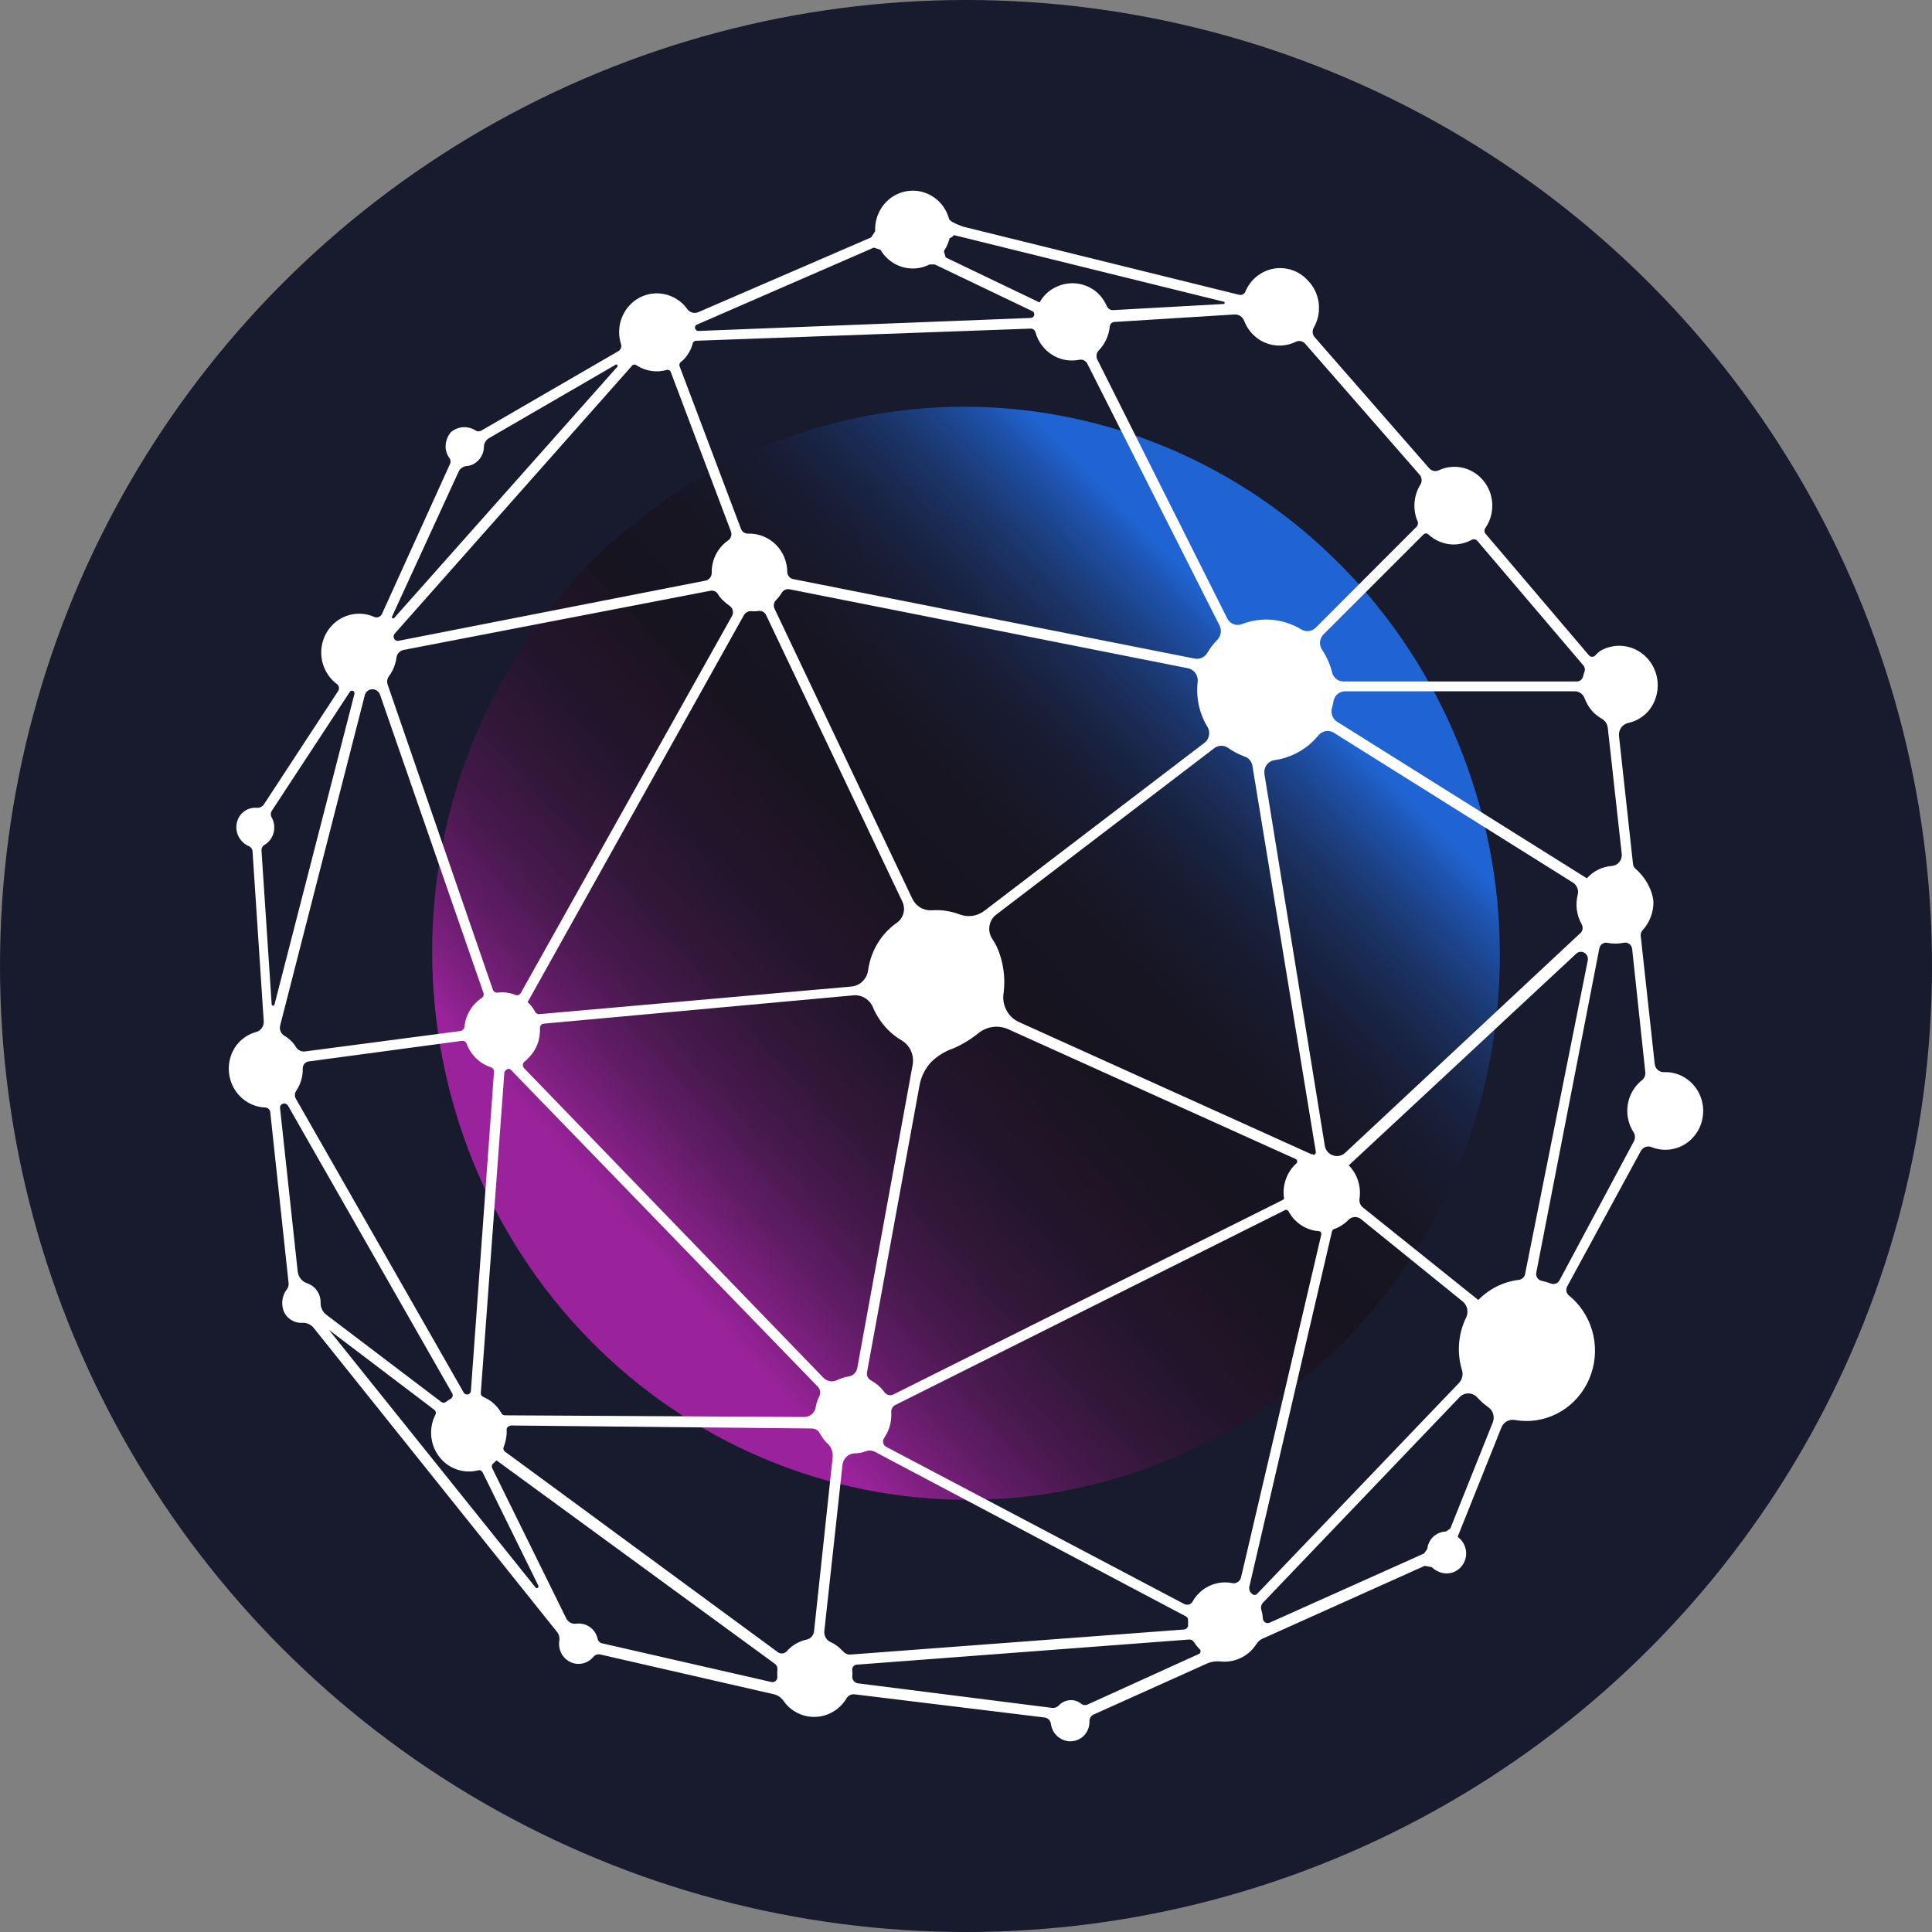
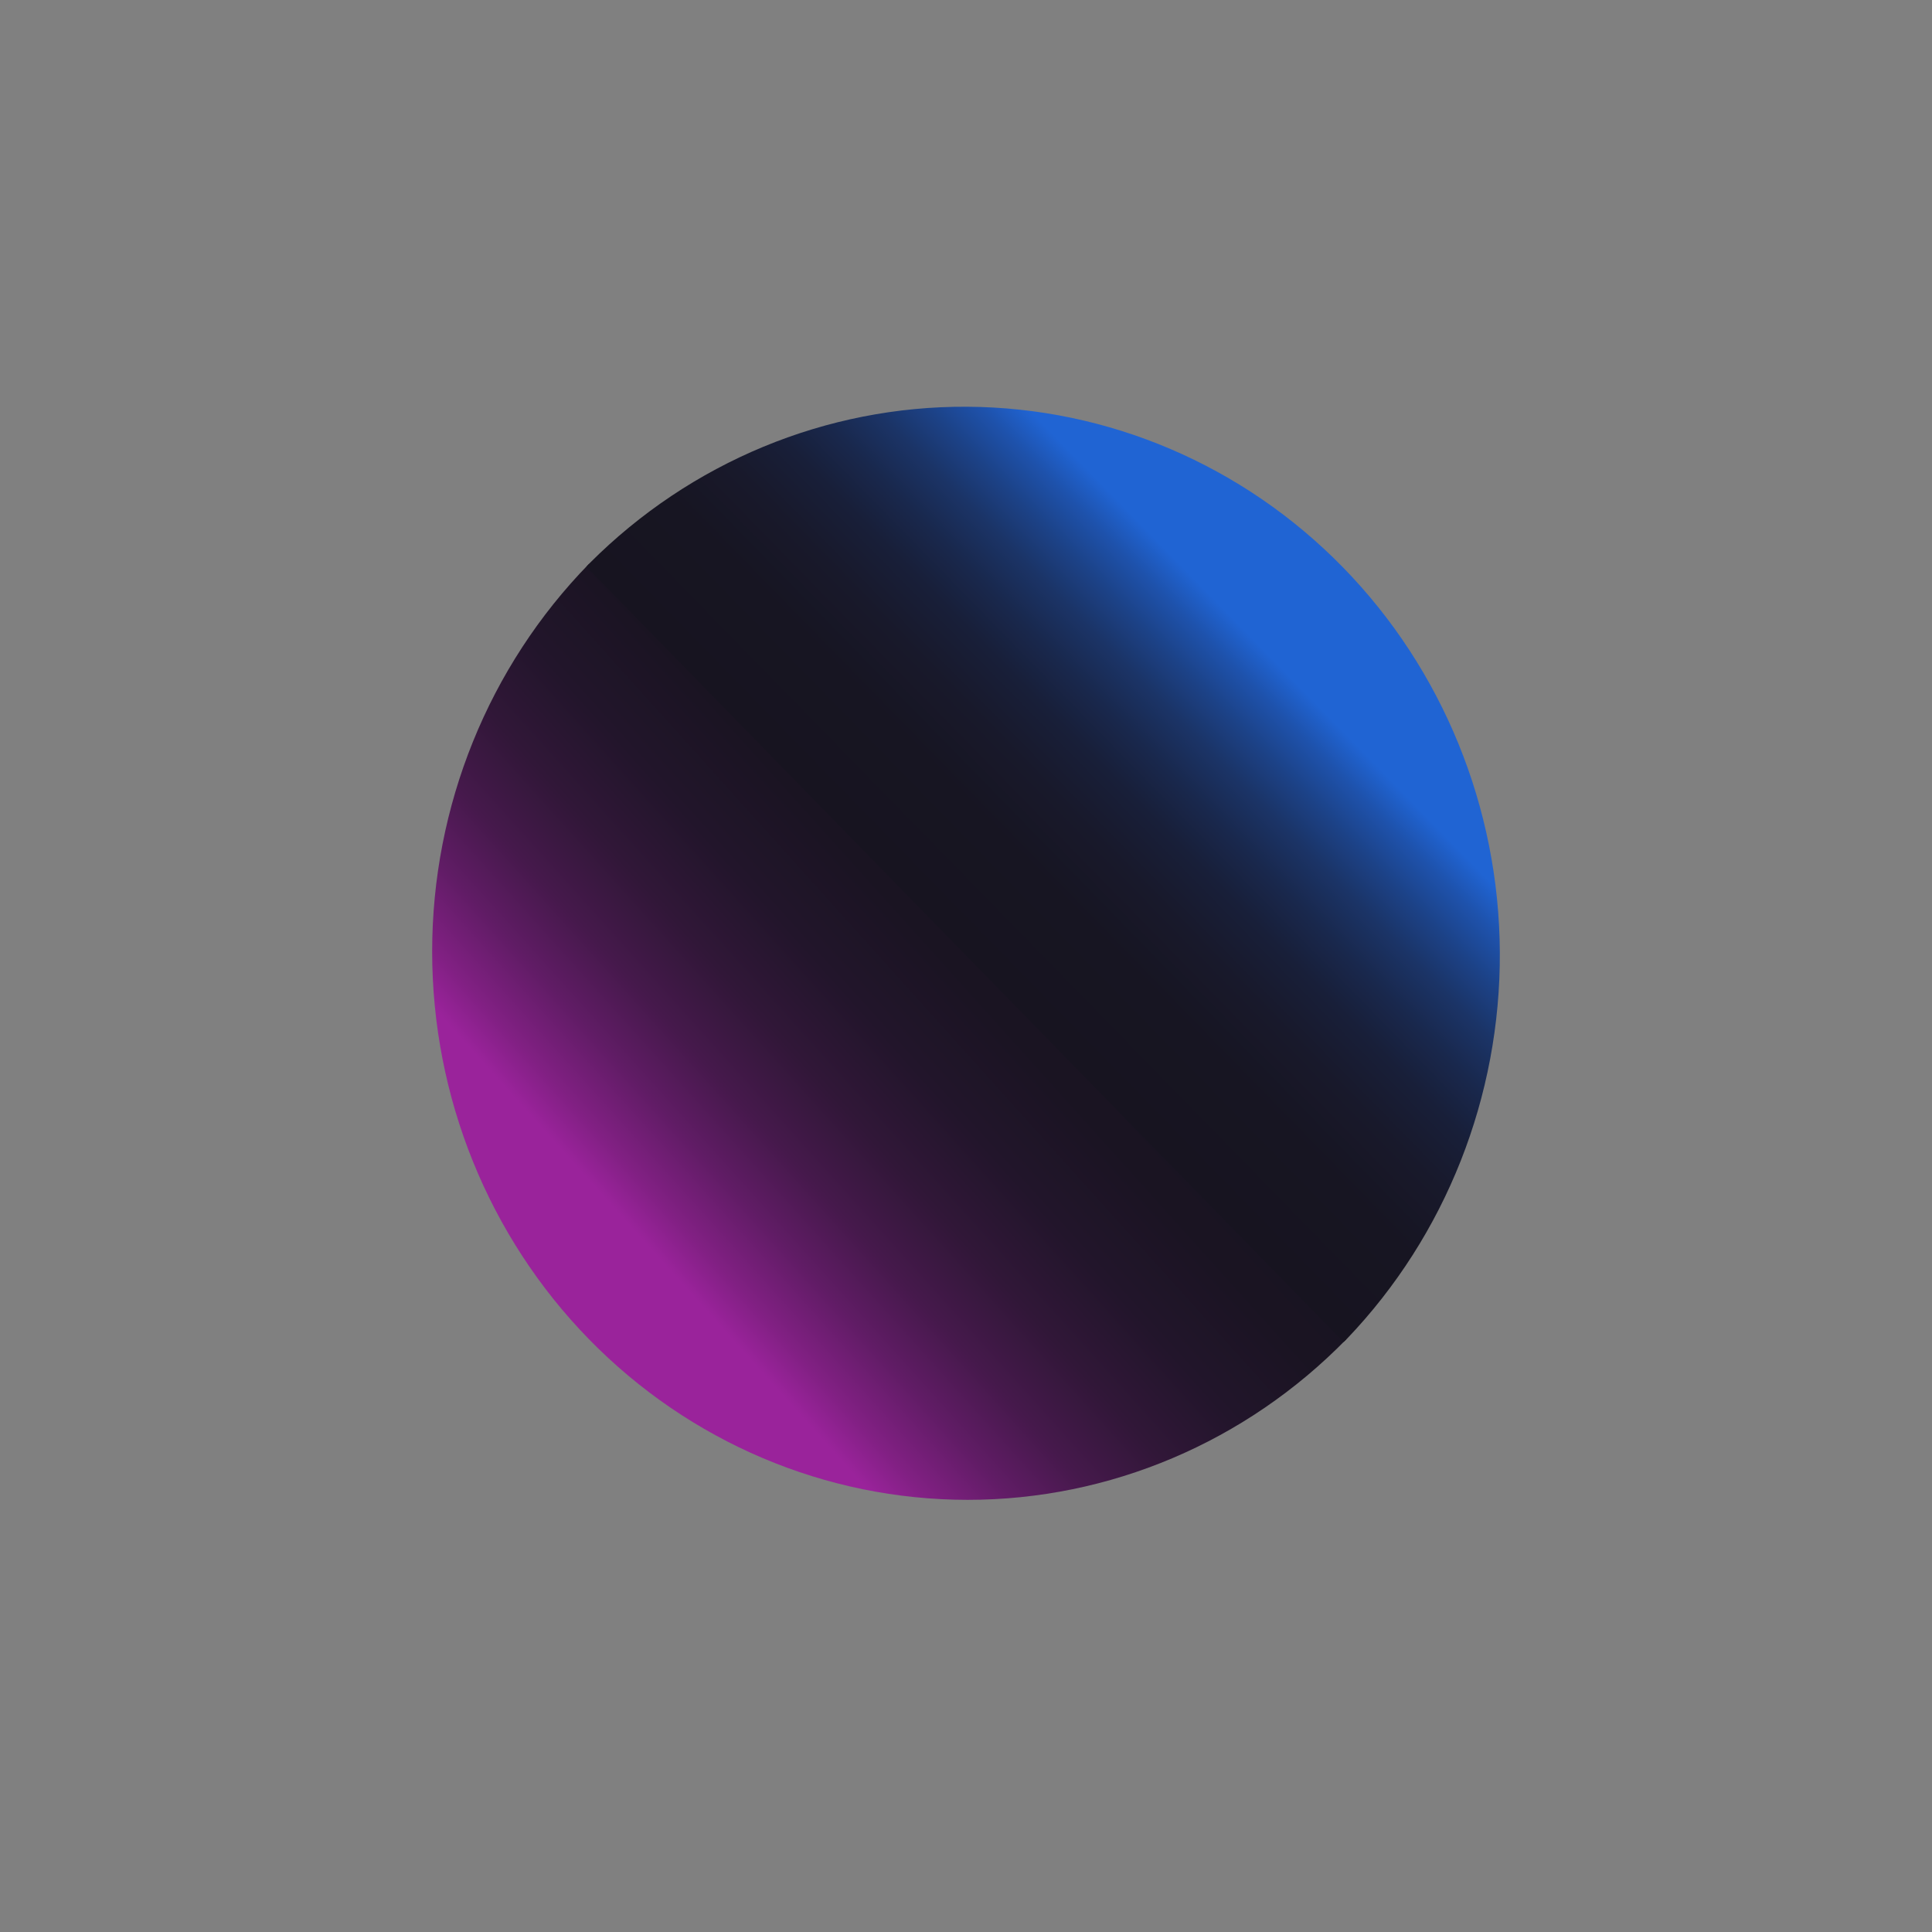
<svg xmlns="http://www.w3.org/2000/svg" width="76" height="76" viewBox="0 0 76 76" fill="none">
  <rect x="0" y="0" width="76" height="76" fill="#808080" stroke="none" />
  <style>
      .bg-circle {
          fill: #181A2D;
      }

      @media (prefers-color-scheme: dark) {
          .bg-circle {
              fill: transparent;
          }
      }
  </style>
-   <circle class="bg-circle" cx="38" cy="38" r="38" fill="#181A2D" />
  <path d="M23.172 22.178C19.221 26.223 17.001 31.709 17 37.429C16.999 43.15 19.218 48.636 23.168 52.681C27.119 56.726 32.476 58.999 38.063 59C43.65 59.001 49.009 56.729 52.96 52.684L23.172 22.178Z" fill="url(#paint0_linear_2_19)" />
  <path d="M23.196 22.153L23.066 22.293L52.854 52.793L52.991 52.659C56.871 48.598 59.03 43.135 59 37.455C58.969 31.774 56.752 26.335 52.829 22.318C48.906 18.302 43.594 16.031 38.046 16C32.498 15.969 27.162 18.18 23.196 22.153Z" fill="url(#paint1_linear_2_19)" />
-   <path d="M51.447 11.032C51.278 10.846 51.066 10.706 50.83 10.625C50.595 10.544 50.343 10.525 50.099 10.569C49.854 10.614 49.624 10.72 49.43 10.879C49.236 11.037 49.083 11.243 48.986 11.478C48.966 11.524 48.93 11.56 48.886 11.582C48.841 11.603 48.791 11.608 48.743 11.596L37.878 8.914C37.462 8.757 37.411 8.704 37.341 8.632C37.247 8.269 37.026 7.954 36.719 7.748C36.412 7.542 36.041 7.46 35.679 7.518C35.317 7.576 34.989 7.769 34.757 8.061C34.526 8.353 34.408 8.722 34.426 9.098L34.267 9.34L27.473 12.278C27.398 12.312 27.314 12.319 27.235 12.297C27.156 12.276 27.086 12.227 27.038 12.16C26.921 11.993 26.77 11.855 26.597 11.753C26.337 11.595 26.037 11.521 25.735 11.543C25.434 11.565 25.146 11.68 24.91 11.874C24.675 12.068 24.503 12.331 24.417 12.628C24.331 12.925 24.335 13.242 24.43 13.537C24.447 13.59 24.444 13.648 24.423 13.699C24.402 13.751 24.364 13.793 24.315 13.819L18.933 16.939C18.9 16.959 18.863 16.969 18.825 16.969C18.787 16.969 18.749 16.959 18.716 16.939C18.567 16.841 18.391 16.794 18.213 16.806C18.036 16.818 17.867 16.888 17.732 17.005C17.657 17.095 17.601 17.199 17.567 17.312C17.533 17.425 17.521 17.543 17.534 17.661C17.554 17.799 17.609 17.93 17.694 18.041C17.714 18.076 17.724 18.115 17.724 18.156C17.724 18.196 17.714 18.236 17.694 18.27L15.028 24.145C15.015 24.175 14.996 24.201 14.973 24.223C14.95 24.245 14.923 24.262 14.893 24.273C14.863 24.285 14.831 24.289 14.8 24.288C14.768 24.286 14.737 24.277 14.709 24.263C14.409 24.132 14.076 24.106 13.761 24.188C13.445 24.27 13.164 24.455 12.961 24.716C12.758 24.977 12.644 25.299 12.637 25.633C12.629 25.967 12.728 26.294 12.919 26.564C13.012 26.699 13.127 26.817 13.258 26.912C13.298 26.942 13.325 26.987 13.333 27.037C13.341 27.087 13.33 27.139 13.303 27.181L10.388 31.633C10.357 31.68 10.315 31.717 10.266 31.743C10.217 31.768 10.162 31.78 10.107 31.777C9.987 31.766 9.867 31.785 9.755 31.832C9.644 31.879 9.546 31.952 9.468 32.046C9.357 32.186 9.297 32.361 9.297 32.541C9.297 32.721 9.357 32.896 9.468 33.036C9.551 33.146 9.661 33.232 9.787 33.285C9.828 33.301 9.863 33.329 9.889 33.365C9.915 33.401 9.931 33.444 9.934 33.488L10.375 40.176C10.38 40.27 10.354 40.362 10.3 40.439C10.247 40.515 10.169 40.57 10.081 40.595C9.769 40.678 9.492 40.865 9.295 41.127C9.133 41.349 9.034 41.613 9.007 41.89C8.981 42.166 9.028 42.445 9.144 42.696C9.261 42.947 9.442 43.16 9.668 43.313C9.893 43.467 10.156 43.554 10.426 43.566C10.476 43.565 10.525 43.584 10.563 43.617C10.6 43.651 10.625 43.698 10.631 43.749L11.353 50.476C11.358 50.518 11.355 50.56 11.344 50.601C11.334 50.641 11.315 50.679 11.289 50.712C11.217 50.803 11.164 50.908 11.134 51.021C11.103 51.134 11.095 51.252 11.11 51.368C11.121 51.49 11.161 51.607 11.229 51.708C11.296 51.809 11.387 51.89 11.494 51.945C11.614 52.014 11.752 52.045 11.89 52.037C11.974 52.031 12.059 52.047 12.136 52.081C12.214 52.115 12.283 52.167 12.337 52.233L21.925 64.212C21.959 64.258 21.984 64.311 21.997 64.368C22.01 64.424 22.012 64.483 22.001 64.54C21.977 64.695 21.998 64.855 22.062 64.998C22.126 65.14 22.231 65.26 22.363 65.341C22.494 65.423 22.646 65.462 22.799 65.453C22.953 65.445 23.1 65.389 23.222 65.294C23.265 65.262 23.303 65.224 23.337 65.182C23.37 65.141 23.414 65.109 23.464 65.092C23.514 65.075 23.567 65.072 23.618 65.084L30.457 66.651C30.601 66.689 30.728 66.777 30.815 66.9C30.924 67.061 31.063 67.197 31.224 67.3C31.392 67.409 31.579 67.483 31.774 67.518C31.97 67.552 32.17 67.546 32.363 67.501C32.557 67.455 32.739 67.37 32.9 67.251C33.061 67.132 33.198 66.982 33.302 66.808C33.334 66.753 33.381 66.708 33.438 66.68C33.495 66.652 33.559 66.642 33.621 66.651L41.093 67.562C41.156 67.571 41.215 67.6 41.26 67.647C41.305 67.693 41.334 67.753 41.342 67.818C41.356 67.928 41.393 68.034 41.45 68.128C41.508 68.222 41.584 68.302 41.674 68.362C41.801 68.452 41.952 68.5 42.106 68.5C42.26 68.5 42.41 68.452 42.537 68.362C42.64 68.29 42.723 68.191 42.779 68.077C42.835 67.962 42.862 67.835 42.857 67.707C42.855 67.651 42.87 67.596 42.9 67.549C42.93 67.502 42.973 67.466 43.023 67.444L47.497 65.432C47.665 65.362 47.848 65.337 48.028 65.359C48.247 65.381 48.468 65.352 48.676 65.276C48.883 65.201 49.072 65.079 49.229 64.92C49.302 64.843 49.369 64.76 49.427 64.671C49.481 64.582 49.559 64.511 49.651 64.468L56.043 61.596L56.324 61.648C56.401 61.725 56.492 61.785 56.592 61.825C56.76 61.903 56.95 61.916 57.126 61.862C57.303 61.809 57.454 61.691 57.553 61.532C57.653 61.373 57.693 61.183 57.667 60.996C57.64 60.809 57.549 60.638 57.41 60.514L57.34 60.455L59.059 56.161C59.1 56.055 59.175 55.968 59.272 55.913C59.369 55.858 59.481 55.839 59.59 55.859C60.149 55.958 60.725 55.873 61.235 55.616C61.744 55.359 62.162 54.944 62.428 54.43C62.695 53.916 62.796 53.328 62.718 52.751C62.64 52.174 62.386 51.637 61.993 51.217C61.908 51.125 61.816 51.04 61.718 50.961C61.668 50.92 61.633 50.862 61.62 50.797C61.608 50.733 61.617 50.665 61.648 50.607L64.543 45.283C64.583 45.207 64.649 45.149 64.728 45.12C64.807 45.091 64.894 45.093 64.972 45.126C65.178 45.208 65.399 45.242 65.62 45.225C65.841 45.209 66.055 45.142 66.248 45.03C66.44 44.917 66.606 44.762 66.732 44.576C66.859 44.39 66.943 44.177 66.98 43.953C67.016 43.729 67.003 43.5 66.942 43.281C66.882 43.063 66.774 42.862 66.627 42.691C66.481 42.521 66.299 42.386 66.096 42.297C65.892 42.208 65.672 42.166 65.451 42.176C65.364 42.178 65.279 42.147 65.213 42.089C65.147 42.031 65.104 41.95 65.093 41.861L64.543 36.825C64.537 36.786 64.54 36.745 64.551 36.706C64.562 36.668 64.581 36.632 64.607 36.602C64.89 36.299 65.046 35.895 65.042 35.475C65.028 35.312 64.99 35.153 64.927 35.003C64.8 34.686 64.6 34.404 64.345 34.183C64.314 34.158 64.287 34.126 64.269 34.09C64.25 34.054 64.239 34.014 64.237 33.973L63.687 28.951C63.675 28.835 63.706 28.718 63.773 28.623C63.84 28.529 63.939 28.463 64.051 28.44C64.367 28.372 64.652 28.199 64.863 27.948C65.089 27.668 65.212 27.315 65.211 26.951C65.21 26.587 65.084 26.236 64.856 25.957C64.628 25.679 64.311 25.491 63.962 25.427C63.613 25.363 63.253 25.427 62.945 25.607C62.878 25.657 62.816 25.714 62.76 25.778C62.744 25.796 62.724 25.811 62.702 25.821C62.68 25.831 62.656 25.836 62.632 25.836C62.608 25.836 62.584 25.831 62.562 25.821C62.54 25.811 62.521 25.796 62.504 25.778L58.433 20.991C58.408 20.96 58.395 20.921 58.395 20.88C58.395 20.839 58.408 20.8 58.433 20.768C58.621 20.494 58.715 20.164 58.702 19.829C58.689 19.495 58.569 19.174 58.36 18.916C58.152 18.658 57.866 18.478 57.548 18.402C57.23 18.327 56.896 18.361 56.599 18.5C56.536 18.53 56.465 18.538 56.398 18.524C56.33 18.51 56.268 18.474 56.221 18.421L51.696 13.242C51.658 13.186 51.637 13.12 51.637 13.052C51.637 12.983 51.658 12.917 51.696 12.861C51.855 12.57 51.917 12.234 51.872 11.904C51.827 11.573 51.678 11.267 51.447 11.032V11.032ZM55.742 20.703L51.76 24.689C51.686 24.764 51.59 24.811 51.488 24.824C51.385 24.837 51.281 24.815 51.191 24.761C50.842 24.549 50.45 24.419 50.045 24.383C49.64 24.347 49.232 24.404 48.852 24.552C48.746 24.594 48.629 24.594 48.523 24.553C48.417 24.512 48.329 24.432 48.277 24.329L43.164 14.14C43.135 14.081 43.126 14.014 43.138 13.949C43.149 13.884 43.181 13.824 43.228 13.779V13.779C43.471 13.526 43.622 13.195 43.656 12.842C43.66 12.794 43.682 12.75 43.716 12.717C43.75 12.685 43.795 12.666 43.841 12.665L48.565 12.37C48.645 12.365 48.725 12.387 48.792 12.432C48.86 12.476 48.912 12.542 48.942 12.619C49.016 12.815 49.129 12.994 49.273 13.143C49.418 13.293 49.591 13.41 49.782 13.488C49.973 13.565 50.177 13.601 50.382 13.594C50.587 13.587 50.789 13.536 50.974 13.445C51.036 13.415 51.105 13.406 51.172 13.42C51.239 13.434 51.3 13.471 51.345 13.524L55.857 18.69C55.9 18.747 55.924 18.818 55.924 18.89C55.924 18.962 55.9 19.033 55.857 19.09C55.739 19.291 55.667 19.517 55.646 19.751C55.625 19.985 55.656 20.221 55.736 20.441C55.763 20.479 55.778 20.524 55.779 20.571C55.78 20.618 55.767 20.664 55.742 20.703ZM40.537 12.927C40.582 12.924 40.626 12.938 40.663 12.965C40.699 12.993 40.724 13.033 40.735 13.078C40.838 13.445 41.072 13.759 41.391 13.959C41.709 14.158 42.088 14.227 42.454 14.153C42.517 14.139 42.583 14.147 42.64 14.175C42.698 14.204 42.745 14.251 42.774 14.31L47.97 24.598C48.018 24.689 48.035 24.794 48.02 24.897C48.005 24.999 47.959 25.095 47.887 25.168V25.168C47.734 25.323 47.601 25.497 47.491 25.686C47.441 25.769 47.368 25.834 47.281 25.874C47.195 25.914 47.098 25.926 47.005 25.909L31.205 22.781C31.138 22.769 31.077 22.732 31.034 22.678C30.991 22.624 30.968 22.556 30.969 22.486C30.962 22.092 30.806 21.716 30.534 21.437C30.389 21.29 30.216 21.175 30.026 21.098C29.836 21.021 29.632 20.985 29.428 20.991C29.368 20.994 29.308 20.977 29.258 20.943C29.207 20.909 29.169 20.859 29.147 20.801L26.731 14.402C26.723 14.376 26.722 14.348 26.729 14.321C26.735 14.294 26.75 14.27 26.769 14.251L26.891 14.146C27.067 13.965 27.193 13.739 27.255 13.491C27.266 13.467 27.283 13.446 27.305 13.431C27.326 13.416 27.351 13.408 27.377 13.405L40.537 12.927ZM37.526 9.249L48.149 11.871C48.157 11.875 48.164 11.881 48.169 11.888C48.175 11.896 48.177 11.905 48.177 11.914C48.177 11.923 48.175 11.932 48.169 11.94C48.164 11.947 48.157 11.953 48.149 11.957L43.796 12.199C43.743 12.204 43.69 12.191 43.644 12.163C43.598 12.134 43.562 12.092 43.541 12.042C43.453 11.84 43.324 11.659 43.164 11.511C42.941 11.317 42.669 11.193 42.38 11.155C42.091 11.116 41.797 11.165 41.534 11.294C41.264 11.421 41.04 11.632 40.895 11.898L37.2 10.127L37.13 9.878C37.234 9.725 37.31 9.554 37.354 9.373C37.421 9.348 37.481 9.305 37.526 9.249V9.249ZM51.971 48.588L48.82 62.048C48.802 62.123 48.757 62.188 48.694 62.231C48.632 62.273 48.556 62.29 48.481 62.278C48.243 62.228 47.996 62.239 47.763 62.312C47.529 62.384 47.318 62.514 47.146 62.691C47.054 62.781 46.977 62.885 46.916 62.999C46.883 63.056 46.831 63.099 46.769 63.117C46.707 63.135 46.64 63.128 46.583 63.097L34.861 56.915C34.831 56.899 34.805 56.876 34.784 56.849C34.764 56.822 34.749 56.79 34.742 56.756C34.735 56.722 34.735 56.687 34.742 56.654C34.749 56.62 34.764 56.588 34.784 56.561L34.893 56.377C35.021 56.12 35.078 55.832 35.059 55.544C35.056 55.49 35.069 55.436 35.095 55.388C35.121 55.34 35.16 55.301 35.206 55.276L50.546 47.604C50.558 47.598 50.571 47.593 50.585 47.592C50.599 47.591 50.613 47.592 50.626 47.597C50.639 47.601 50.651 47.608 50.661 47.617C50.672 47.626 50.68 47.638 50.687 47.65C50.754 47.775 50.838 47.89 50.936 47.991C51.183 48.244 51.509 48.399 51.856 48.431C51.874 48.427 51.892 48.429 51.909 48.435C51.926 48.441 51.941 48.452 51.952 48.465C51.964 48.479 51.972 48.496 51.975 48.514C51.978 48.532 51.977 48.551 51.971 48.568V48.588ZM30.125 24.171L35.494 35.462C35.564 35.605 35.58 35.769 35.54 35.923C35.5 36.078 35.406 36.212 35.276 36.301C34.975 36.513 34.719 36.787 34.526 37.105C34.332 37.423 34.205 37.779 34.152 38.15C34.133 38.317 34.059 38.473 33.943 38.592C33.827 38.711 33.675 38.786 33.513 38.806L21.215 39.894C21.183 39.897 21.151 39.891 21.123 39.875C21.095 39.86 21.071 39.837 21.055 39.809C20.99 39.683 20.906 39.568 20.806 39.468L20.755 39.422L29.268 24.191C29.296 24.146 29.333 24.109 29.378 24.083C29.422 24.056 29.473 24.042 29.524 24.04C29.616 24.05 29.708 24.05 29.799 24.04C29.86 24.023 29.924 24.027 29.983 24.051C30.042 24.074 30.091 24.116 30.125 24.171V24.171ZM50.482 47.191L35.142 54.856C35.083 54.886 35.014 54.893 34.95 54.876C34.886 54.859 34.829 54.819 34.791 54.764C34.743 54.7 34.692 54.638 34.637 54.581C34.527 54.472 34.402 54.379 34.267 54.305C34.209 54.276 34.162 54.228 34.133 54.169C34.104 54.11 34.095 54.042 34.107 53.977L36.171 42.7C36.234 42.349 36.397 42.026 36.638 41.769C36.892 41.525 37.195 41.342 37.526 41.231C37.874 41.076 38.2 40.876 38.498 40.635C38.662 40.505 38.857 40.423 39.063 40.397C39.269 40.372 39.478 40.404 39.667 40.49L50.98 45.598C50.995 45.608 51.007 45.622 51.015 45.638C51.023 45.654 51.028 45.672 51.028 45.69C51.028 45.708 51.023 45.726 51.015 45.742C51.007 45.758 50.995 45.771 50.98 45.782L50.929 45.828C50.772 45.989 50.652 46.185 50.578 46.401C50.504 46.616 50.478 46.846 50.501 47.073C50.51 47.093 50.513 47.114 50.51 47.135C50.506 47.157 50.496 47.176 50.482 47.191ZM20.806 41.599C20.952 41.45 21.067 41.272 21.142 41.075C21.216 40.879 21.25 40.669 21.241 40.458C21.238 40.435 21.24 40.412 21.246 40.389C21.253 40.367 21.263 40.347 21.278 40.329C21.292 40.311 21.31 40.297 21.33 40.286C21.35 40.276 21.372 40.269 21.394 40.268L33.583 39.153C33.742 39.141 33.901 39.181 34.038 39.267C34.174 39.353 34.281 39.48 34.343 39.632C34.479 39.952 34.672 40.243 34.912 40.49C35.079 40.663 35.268 40.811 35.475 40.93C35.632 41.025 35.757 41.166 35.834 41.336C35.91 41.506 35.934 41.696 35.903 41.88L33.723 53.813C33.708 53.9 33.666 53.978 33.604 54.038C33.542 54.098 33.463 54.137 33.378 54.148C33.221 54.174 33.068 54.222 32.925 54.292C32.835 54.335 32.734 54.348 32.636 54.33C32.539 54.311 32.45 54.261 32.381 54.187L20.627 42.031C20.608 42.015 20.593 41.995 20.583 41.973C20.573 41.95 20.567 41.925 20.567 41.9C20.567 41.875 20.573 41.85 20.583 41.828C20.593 41.805 20.608 41.785 20.627 41.769C20.693 41.719 20.753 41.662 20.806 41.599V41.599ZM51.652 45.401C51.641 45.406 51.629 45.409 51.617 45.409C51.604 45.409 51.592 45.406 51.581 45.401L40.077 40.202C39.865 40.105 39.692 39.938 39.584 39.727C39.476 39.517 39.44 39.275 39.482 39.041C39.556 38.434 39.465 37.817 39.22 37.258C39.168 37.149 39.108 37.044 39.041 36.944C38.937 36.795 38.895 36.611 38.922 36.431C38.95 36.25 39.045 36.088 39.188 35.98L47.778 29.423C47.857 29.367 47.951 29.337 48.047 29.337C48.143 29.337 48.236 29.367 48.315 29.423C48.513 29.563 48.728 29.675 48.954 29.758C49.036 29.783 49.109 29.831 49.164 29.898C49.219 29.964 49.255 30.045 49.268 30.131L51.76 45.303C51.763 45.319 51.763 45.335 51.758 45.351C51.754 45.367 51.747 45.381 51.736 45.393C51.726 45.405 51.712 45.414 51.698 45.42C51.683 45.426 51.667 45.429 51.652 45.428V45.401ZM47.382 29.22L38.722 35.829C38.585 35.933 38.425 36.001 38.257 36.027C38.088 36.052 37.916 36.033 37.756 35.973C37.404 35.838 37.026 35.782 36.651 35.809C36.492 35.819 36.334 35.781 36.197 35.697C36.061 35.614 35.951 35.491 35.884 35.344L30.47 23.948C30.442 23.891 30.433 23.826 30.444 23.763C30.456 23.701 30.487 23.643 30.534 23.601V23.601C30.617 23.516 30.69 23.421 30.751 23.319C30.783 23.267 30.829 23.226 30.884 23.201C30.939 23.176 30.999 23.169 31.058 23.181L46.743 26.289C46.858 26.314 46.96 26.383 47.028 26.481C47.097 26.579 47.127 26.7 47.114 26.82C47.042 27.438 47.177 28.062 47.497 28.59C47.559 28.691 47.581 28.812 47.559 28.928C47.538 29.045 47.475 29.149 47.382 29.22V29.22ZM26.38 14.618L28.751 20.9C28.775 20.963 28.778 21.034 28.758 21.099C28.738 21.165 28.698 21.222 28.642 21.26C28.566 21.312 28.496 21.371 28.431 21.437C28.29 21.58 28.178 21.75 28.103 21.939C28.029 22.127 27.992 22.329 27.997 22.532C27.998 22.605 27.974 22.675 27.93 22.732C27.885 22.788 27.823 22.826 27.754 22.84L15.68 25.207C15.642 25.215 15.603 25.208 15.569 25.189C15.535 25.17 15.509 25.139 15.495 25.102V25.102C15.483 25.073 15.479 25.04 15.485 25.009C15.491 24.977 15.505 24.948 15.527 24.925L24.878 14.369C24.9 14.351 24.928 14.341 24.957 14.341C24.986 14.341 25.015 14.351 25.037 14.369C25.212 14.484 25.408 14.559 25.613 14.591C25.817 14.623 26.026 14.61 26.226 14.553C26.255 14.543 26.287 14.545 26.315 14.557C26.343 14.569 26.366 14.591 26.38 14.618ZM15.872 25.568L27.939 23.24C27.996 23.228 28.054 23.233 28.108 23.255C28.162 23.277 28.207 23.316 28.239 23.365C28.291 23.456 28.355 23.538 28.431 23.608C28.513 23.691 28.603 23.765 28.7 23.83C28.762 23.872 28.807 23.937 28.825 24.011C28.842 24.085 28.832 24.164 28.796 24.23L20.487 39.061C20.466 39.098 20.434 39.126 20.395 39.141C20.357 39.155 20.314 39.155 20.276 39.14C20.053 39.048 19.811 39.016 19.573 39.048C19.533 39.052 19.494 39.043 19.46 39.021C19.427 39 19.401 38.968 19.387 38.93L15.252 26.938C15.232 26.883 15.225 26.824 15.233 26.765C15.241 26.707 15.263 26.651 15.297 26.604C15.458 26.388 15.562 26.133 15.597 25.863C15.608 25.791 15.64 25.724 15.689 25.671C15.738 25.618 15.802 25.582 15.872 25.568V25.568ZM14.555 27.128C14.634 27.103 14.719 27.11 14.793 27.148C14.867 27.186 14.924 27.252 14.951 27.332L19.017 39.055C19.031 39.092 19.032 39.132 19.018 39.17C19.006 39.207 18.98 39.239 18.946 39.258C18.856 39.319 18.773 39.389 18.697 39.468C18.452 39.717 18.301 40.047 18.269 40.399C18.263 40.437 18.246 40.473 18.219 40.501C18.193 40.529 18.159 40.548 18.122 40.556L11.986 41.363C11.922 41.369 11.857 41.357 11.799 41.33C11.741 41.302 11.69 41.259 11.653 41.205C11.609 41.127 11.555 41.054 11.494 40.989C11.401 40.891 11.296 40.807 11.181 40.74C11.115 40.7 11.065 40.639 11.036 40.567C11.007 40.495 11.002 40.415 11.021 40.34L14.351 27.345C14.364 27.294 14.39 27.248 14.426 27.21C14.462 27.172 14.506 27.144 14.555 27.128V27.128ZM11.653 42.91C11.828 42.65 11.918 42.34 11.909 42.025C11.91 41.96 11.932 41.898 11.973 41.849C12.014 41.8 12.071 41.767 12.133 41.756L18.179 40.943C18.218 40.939 18.256 40.949 18.288 40.97C18.321 40.992 18.346 41.024 18.358 41.061C18.439 41.279 18.568 41.476 18.734 41.636C18.9 41.796 19.099 41.916 19.317 41.985C19.353 41.998 19.384 42.024 19.405 42.057C19.426 42.09 19.436 42.13 19.432 42.169L18.524 54.712C18.523 54.751 18.506 54.787 18.479 54.814C18.452 54.841 18.415 54.856 18.377 54.856V54.856C18.351 54.858 18.324 54.852 18.3 54.839C18.277 54.826 18.257 54.807 18.243 54.784L11.641 43.225C11.612 43.177 11.598 43.121 11.6 43.065C11.602 43.009 11.621 42.955 11.653 42.91V42.91ZM19.962 42.044C19.988 42.039 20.014 42.04 20.039 42.048C20.064 42.056 20.086 42.071 20.103 42.09L32.17 54.548C32.218 54.597 32.249 54.66 32.259 54.728C32.27 54.797 32.258 54.867 32.228 54.928C32.159 55.064 32.112 55.21 32.087 55.361C32.068 55.468 32.012 55.565 31.931 55.634C31.849 55.703 31.746 55.741 31.64 55.741L19.867 55.675C19.84 55.676 19.814 55.67 19.79 55.658C19.767 55.645 19.747 55.626 19.732 55.603C19.57 55.306 19.312 55.075 19.004 54.948C18.974 54.935 18.949 54.913 18.933 54.884C18.917 54.856 18.91 54.823 18.914 54.79L19.835 42.254C19.831 42.209 19.844 42.163 19.871 42.127C19.898 42.09 19.938 42.066 19.982 42.057L19.962 42.044ZM20.065 56.075L31.947 56.193C32.01 56.195 32.072 56.214 32.127 56.248C32.181 56.283 32.224 56.332 32.253 56.39C32.325 56.518 32.411 56.637 32.509 56.744L32.547 56.777C32.625 56.849 32.684 56.939 32.719 57.039C32.755 57.14 32.766 57.248 32.752 57.354L32.023 64.166C32.015 64.249 31.98 64.326 31.925 64.386C31.869 64.447 31.796 64.487 31.716 64.501C31.44 64.563 31.186 64.706 30.988 64.914L30.93 64.973C30.881 65.018 30.817 65.043 30.751 65.043C30.685 65.043 30.622 65.018 30.572 64.973L19.867 57.105C19.837 57.085 19.816 57.054 19.806 57.02C19.797 56.985 19.8 56.947 19.816 56.915C19.904 56.692 19.943 56.453 19.93 56.213C19.938 56.177 19.957 56.145 19.985 56.123C20.013 56.1 20.048 56.088 20.084 56.089L20.065 56.075ZM32.426 64.173L33.142 57.616C33.157 57.494 33.215 57.382 33.304 57.301C33.393 57.219 33.508 57.172 33.627 57.17C33.772 57.17 33.914 57.144 34.049 57.092C34.156 57.049 34.275 57.049 34.382 57.092L46.647 63.583C46.674 63.595 46.697 63.616 46.713 63.641C46.728 63.667 46.737 63.697 46.736 63.727C46.733 63.786 46.733 63.845 46.736 63.904C46.739 63.928 46.737 63.953 46.73 63.976C46.723 63.999 46.711 64.021 46.695 64.04C46.68 64.058 46.661 64.073 46.639 64.084C46.618 64.094 46.594 64.1 46.57 64.101L33.48 65.084C33.422 65.091 33.363 65.084 33.309 65.062C33.254 65.04 33.206 65.005 33.167 64.96L33.116 64.914C32.996 64.784 32.853 64.68 32.694 64.605C32.61 64.573 32.538 64.513 32.49 64.435C32.441 64.357 32.419 64.265 32.426 64.173ZM49.146 62.416L52.399 48.431C52.405 48.413 52.414 48.397 52.426 48.383C52.438 48.369 52.453 48.359 52.47 48.352C52.684 48.279 52.879 48.156 53.039 47.991C53.102 47.924 53.187 47.883 53.277 47.875C53.368 47.868 53.458 47.895 53.531 47.952L57.532 51.191C57.626 51.266 57.692 51.373 57.716 51.493C57.741 51.613 57.723 51.739 57.666 51.846C57.359 52.487 57.304 53.224 57.513 53.905C57.537 53.99 57.54 54.081 57.519 54.167C57.499 54.253 57.457 54.333 57.398 54.397L49.453 62.697C49.44 62.712 49.425 62.723 49.408 62.731C49.391 62.738 49.373 62.742 49.354 62.742C49.335 62.742 49.317 62.738 49.3 62.731C49.283 62.723 49.267 62.712 49.255 62.697V62.697C49.211 62.667 49.177 62.624 49.158 62.574C49.139 62.523 49.135 62.468 49.146 62.416V62.416ZM59.992 50.122C59.98 50.18 59.951 50.232 59.908 50.272C59.866 50.311 59.813 50.337 59.756 50.345C59.149 50.416 58.584 50.696 58.152 51.138V51.138L53.614 47.499C53.564 47.459 53.525 47.405 53.501 47.344C53.478 47.283 53.47 47.217 53.48 47.152C53.515 46.915 53.495 46.672 53.421 46.445C53.348 46.217 53.224 46.01 53.058 45.841L62.006 37.514C62.049 37.474 62.102 37.45 62.16 37.443C62.217 37.437 62.274 37.449 62.325 37.478C62.375 37.507 62.415 37.551 62.439 37.605C62.463 37.658 62.47 37.718 62.46 37.776L59.992 50.122ZM62.166 36.707L52.923 45.342C52.861 45.402 52.785 45.444 52.702 45.464C52.619 45.484 52.532 45.48 52.45 45.454C52.362 45.428 52.283 45.377 52.223 45.306C52.163 45.234 52.124 45.147 52.112 45.054L49.74 30.453C49.731 30.39 49.733 30.325 49.748 30.263C49.762 30.201 49.789 30.143 49.826 30.092C49.863 30.04 49.909 29.997 49.963 29.964C50.016 29.932 50.075 29.91 50.137 29.902C50.726 29.82 51.274 29.544 51.696 29.115L51.862 28.931C51.933 28.842 52.032 28.781 52.143 28.761C52.253 28.74 52.367 28.761 52.463 28.82L61.878 34.721C61.955 34.77 62.014 34.843 62.048 34.929C62.081 35.015 62.087 35.11 62.063 35.199C61.965 35.59 62.02 36.004 62.217 36.353C62.25 36.41 62.263 36.477 62.254 36.543C62.244 36.609 62.213 36.669 62.166 36.714V36.707ZM34.375 9.74L34.637 9.826C34.697 9.931 34.77 10.028 34.855 10.114C35.075 10.341 35.358 10.491 35.666 10.542C35.973 10.594 36.289 10.545 36.568 10.403H36.772L40.607 12.239C40.635 12.251 40.657 12.273 40.671 12.3C40.685 12.328 40.689 12.359 40.684 12.389V12.389C40.677 12.421 40.66 12.45 40.636 12.471C40.612 12.493 40.581 12.505 40.55 12.507L27.473 13.019C27.44 13.019 27.409 13.007 27.384 12.986C27.359 12.964 27.343 12.934 27.338 12.901C27.335 12.873 27.341 12.845 27.355 12.822C27.369 12.798 27.39 12.78 27.415 12.77L34.375 9.74ZM18.039 18.559C18.066 18.498 18.108 18.446 18.16 18.407C18.213 18.368 18.274 18.343 18.339 18.336C18.518 18.325 18.687 18.245 18.812 18.113C18.882 18.043 18.938 17.96 18.977 17.867C19.015 17.775 19.035 17.676 19.036 17.576C19.037 17.508 19.056 17.441 19.089 17.383C19.123 17.324 19.17 17.276 19.227 17.241L24.213 14.35C24.218 14.345 24.224 14.342 24.231 14.34C24.238 14.338 24.245 14.338 24.252 14.339C24.258 14.34 24.265 14.342 24.271 14.346C24.277 14.349 24.282 14.354 24.286 14.36C24.291 14.365 24.294 14.371 24.295 14.378C24.297 14.385 24.298 14.392 24.297 14.399C24.296 14.406 24.294 14.413 24.29 14.419C24.287 14.425 24.282 14.431 24.277 14.435L15.501 24.316C15.493 24.323 15.483 24.327 15.472 24.328C15.461 24.329 15.45 24.326 15.441 24.321C15.432 24.315 15.424 24.306 15.42 24.296C15.416 24.285 15.415 24.274 15.418 24.263L18.039 18.559ZM10.286 33.455C10.284 33.41 10.294 33.366 10.316 33.326C10.337 33.287 10.369 33.254 10.407 33.233C10.466 33.199 10.52 33.157 10.567 33.108C10.685 32.985 10.762 32.825 10.784 32.654C10.805 32.482 10.772 32.307 10.688 32.157C10.665 32.119 10.653 32.075 10.653 32.029C10.653 31.984 10.665 31.94 10.688 31.901L13.763 27.214C13.772 27.195 13.788 27.181 13.807 27.174C13.825 27.167 13.846 27.167 13.865 27.174V27.174C13.878 27.177 13.891 27.182 13.902 27.189C13.914 27.197 13.923 27.207 13.931 27.219C13.938 27.231 13.943 27.244 13.944 27.258C13.946 27.271 13.945 27.285 13.942 27.299L10.797 39.52C10.793 39.532 10.786 39.542 10.776 39.549C10.766 39.556 10.755 39.56 10.743 39.56C10.731 39.56 10.719 39.556 10.709 39.549C10.7 39.542 10.692 39.532 10.688 39.52L10.286 33.455ZM11.104 43.428C11.142 43.408 11.187 43.404 11.228 43.416C11.269 43.428 11.305 43.456 11.328 43.493L17.789 54.81C17.799 54.828 17.806 54.849 17.808 54.87C17.81 54.891 17.808 54.912 17.802 54.932C17.796 54.952 17.786 54.971 17.773 54.987C17.76 55.003 17.744 55.017 17.725 55.026C17.661 55.063 17.599 55.105 17.54 55.151C17.514 55.17 17.483 55.181 17.451 55.181C17.419 55.181 17.387 55.17 17.361 55.151L12.842 51.722C12.769 51.668 12.71 51.597 12.67 51.515C12.63 51.433 12.61 51.342 12.612 51.25C12.615 51.143 12.596 51.037 12.558 50.938C12.519 50.839 12.462 50.749 12.389 50.673C12.304 50.587 12.201 50.522 12.088 50.483C11.988 50.451 11.899 50.391 11.832 50.308C11.765 50.225 11.723 50.124 11.711 50.017L11.014 43.566C11.014 43.536 11.023 43.508 11.039 43.483C11.055 43.459 11.077 43.439 11.104 43.428V43.428ZM12.938 52.312L17.086 55.459C17.115 55.481 17.135 55.514 17.142 55.55C17.149 55.586 17.143 55.624 17.125 55.656C16.993 55.917 16.937 56.212 16.965 56.505C16.992 56.798 17.102 57.076 17.28 57.307C17.459 57.538 17.698 57.711 17.97 57.805C18.241 57.899 18.534 57.911 18.812 57.839C18.845 57.829 18.881 57.832 18.912 57.846C18.944 57.861 18.969 57.886 18.985 57.918L21.177 62.376C21.209 62.448 21.113 62.514 21.068 62.448L12.938 52.312ZM23.689 64.645C23.645 64.637 23.605 64.616 23.573 64.584C23.541 64.553 23.519 64.512 23.51 64.468C23.479 64.327 23.41 64.197 23.312 64.094C23.228 64.01 23.128 63.946 23.017 63.907C22.906 63.869 22.788 63.856 22.672 63.871C22.592 63.884 22.509 63.87 22.436 63.831C22.364 63.792 22.306 63.73 22.27 63.655L19.362 57.754C19.346 57.722 19.342 57.685 19.35 57.65C19.358 57.615 19.378 57.585 19.406 57.564C19.446 57.532 19.482 57.497 19.515 57.459C19.515 57.459 19.515 57.459 19.547 57.459L30.483 65.451C30.521 65.48 30.55 65.519 30.567 65.565C30.584 65.61 30.588 65.659 30.579 65.707C30.573 65.794 30.573 65.882 30.579 65.969C30.58 65.999 30.574 66.029 30.561 66.057C30.549 66.084 30.531 66.108 30.508 66.127C30.485 66.147 30.458 66.16 30.429 66.166C30.401 66.173 30.371 66.173 30.342 66.166L23.689 64.645ZM42.812 67.038C42.772 67.061 42.727 67.074 42.681 67.074C42.635 67.074 42.59 67.061 42.55 67.038C42.471 66.968 42.377 66.919 42.276 66.895C42.175 66.871 42.069 66.873 41.968 66.9C41.849 66.929 41.74 66.993 41.655 67.084C41.618 67.122 41.573 67.151 41.523 67.169C41.473 67.186 41.42 67.19 41.368 67.182L33.749 66.218C33.689 66.211 33.634 66.181 33.593 66.136C33.552 66.09 33.528 66.031 33.525 65.969C33.535 65.884 33.535 65.799 33.525 65.713C33.521 65.687 33.522 65.659 33.528 65.633C33.535 65.606 33.546 65.581 33.562 65.56C33.579 65.538 33.599 65.52 33.622 65.507C33.646 65.494 33.671 65.486 33.698 65.484L46.788 64.494C46.822 64.493 46.855 64.501 46.885 64.517C46.915 64.534 46.941 64.557 46.96 64.586C47.021 64.683 47.092 64.773 47.171 64.855V64.855C47.188 64.865 47.203 64.88 47.213 64.898C47.222 64.915 47.228 64.936 47.228 64.956C47.228 64.977 47.222 64.997 47.213 65.015C47.203 65.033 47.188 65.047 47.171 65.058L42.812 67.038ZM57.052 60.127L56.886 60.245C56.687 60.25 56.498 60.332 56.356 60.475C56.238 60.6 56.164 60.761 56.145 60.934L56.017 61.111L49.945 63.832C49.917 63.844 49.887 63.85 49.856 63.848C49.826 63.846 49.796 63.837 49.77 63.821C49.743 63.805 49.721 63.782 49.705 63.756C49.689 63.729 49.679 63.699 49.677 63.668C49.67 63.552 49.651 63.438 49.619 63.327C49.603 63.279 49.601 63.226 49.612 63.177C49.623 63.127 49.648 63.081 49.683 63.045L57.41 54.967C57.455 54.919 57.509 54.88 57.569 54.853C57.629 54.827 57.694 54.813 57.759 54.813C57.824 54.813 57.888 54.827 57.948 54.853C58.008 54.88 58.062 54.919 58.107 54.967C58.129 54.993 58.152 55.017 58.177 55.039C58.292 55.159 58.419 55.267 58.554 55.361C58.644 55.426 58.709 55.521 58.739 55.629C58.769 55.738 58.763 55.853 58.721 55.957L57.052 60.127ZM64.722 42.176C64.728 42.236 64.719 42.298 64.696 42.354C64.672 42.41 64.635 42.459 64.588 42.497C64.538 42.535 64.491 42.576 64.447 42.621C64.205 42.87 64.053 43.198 64.02 43.548C63.986 43.898 64.072 44.25 64.262 44.542C64.297 44.598 64.315 44.663 64.315 44.729C64.315 44.795 64.297 44.86 64.262 44.916L61.347 50.365C61.316 50.422 61.267 50.466 61.208 50.49C61.148 50.514 61.082 50.516 61.022 50.496C60.899 50.449 60.773 50.411 60.645 50.384C60.609 50.377 60.576 50.363 60.547 50.343C60.517 50.322 60.492 50.296 60.472 50.266C60.452 50.235 60.439 50.201 60.432 50.165C60.426 50.129 60.426 50.092 60.434 50.056L62.913 37.311C62.92 37.275 62.933 37.241 62.952 37.21C62.971 37.179 62.996 37.153 63.025 37.132C63.054 37.111 63.087 37.097 63.121 37.089C63.156 37.082 63.192 37.081 63.227 37.088C63.438 37.13 63.655 37.13 63.866 37.088C63.903 37.078 63.942 37.077 63.98 37.084C64.018 37.091 64.055 37.106 64.087 37.128C64.118 37.15 64.146 37.179 64.166 37.213C64.186 37.247 64.199 37.284 64.204 37.324L64.722 42.176ZM63.795 33.587C63.802 33.644 63.796 33.703 63.78 33.759C63.764 33.815 63.736 33.866 63.7 33.911C63.663 33.956 63.619 33.992 63.568 34.019C63.517 34.045 63.462 34.061 63.406 34.065C63.048 34.09 62.711 34.248 62.46 34.511L62.421 34.55L52.591 28.387C52.504 28.329 52.438 28.243 52.403 28.142C52.368 28.041 52.367 27.931 52.399 27.83C52.425 27.749 52.445 27.665 52.457 27.581C52.476 27.472 52.532 27.374 52.615 27.303C52.698 27.232 52.803 27.194 52.911 27.194H61.948C62.031 27.194 62.112 27.219 62.181 27.267C62.249 27.315 62.302 27.383 62.332 27.463C62.407 27.668 62.522 27.856 62.671 28.014C62.771 28.112 62.883 28.198 63.003 28.269C63.069 28.304 63.126 28.355 63.168 28.418C63.211 28.481 63.237 28.554 63.246 28.63L63.795 33.587ZM62.031 26.807H52.84C52.738 26.806 52.64 26.77 52.56 26.704C52.48 26.639 52.423 26.548 52.399 26.447C52.321 26.127 52.186 25.825 52.003 25.555C51.943 25.463 51.916 25.352 51.928 25.241C51.94 25.131 51.989 25.028 52.067 24.952L56.004 21.018C56.029 20.995 56.061 20.983 56.094 20.983C56.127 20.983 56.159 20.995 56.183 21.018C56.443 21.26 56.778 21.402 57.129 21.418C57.396 21.426 57.66 21.363 57.896 21.234C57.932 21.216 57.972 21.21 58.011 21.217C58.05 21.224 58.086 21.244 58.113 21.273L62.281 26.171C62.312 26.206 62.333 26.249 62.341 26.295C62.349 26.342 62.344 26.39 62.325 26.433C62.306 26.491 62.288 26.55 62.274 26.61C62.261 26.666 62.23 26.716 62.186 26.752C62.142 26.788 62.088 26.807 62.031 26.807V26.807Z" fill="white" />
  <defs>
    <linearGradient id="paint0_linear_2_19" x1="41.725" y1="33.716" x2="25.154" y2="48.641" gradientUnits="userSpaceOnUse">
      <stop stop-color="#171420" />
      <stop offset="0.27" stop-color="#1A1422" />
      <stop offset="0.44" stop-color="#22152B" />
      <stop offset="0.58" stop-color="#311738" />
      <stop offset="0.71" stop-color="#46194C" />
      <stop offset="0.82" stop-color="#601C65" />
      <stop offset="0.93" stop-color="#812083" />
      <stop offset="1" stop-color="#9A239B" />
    </linearGradient>
    <linearGradient id="paint1_linear_2_19" x1="37.962" y1="37.543" x2="53.347" y2="22.517" gradientUnits="userSpaceOnUse">
      <stop stop-color="#171420" />
      <stop offset="0.2" stop-color="#171522" />
      <stop offset="0.32" stop-color="#18192B" />
      <stop offset="0.42" stop-color="#181F39" />
      <stop offset="0.5" stop-color="#19284D" />
      <stop offset="0.58" stop-color="#1B3467" />
      <stop offset="0.65" stop-color="#1C4287" />
      <stop offset="0.72" stop-color="#1E52AC" />
      <stop offset="0.78" stop-color="#2064D3" />
    </linearGradient>
  </defs>
</svg>